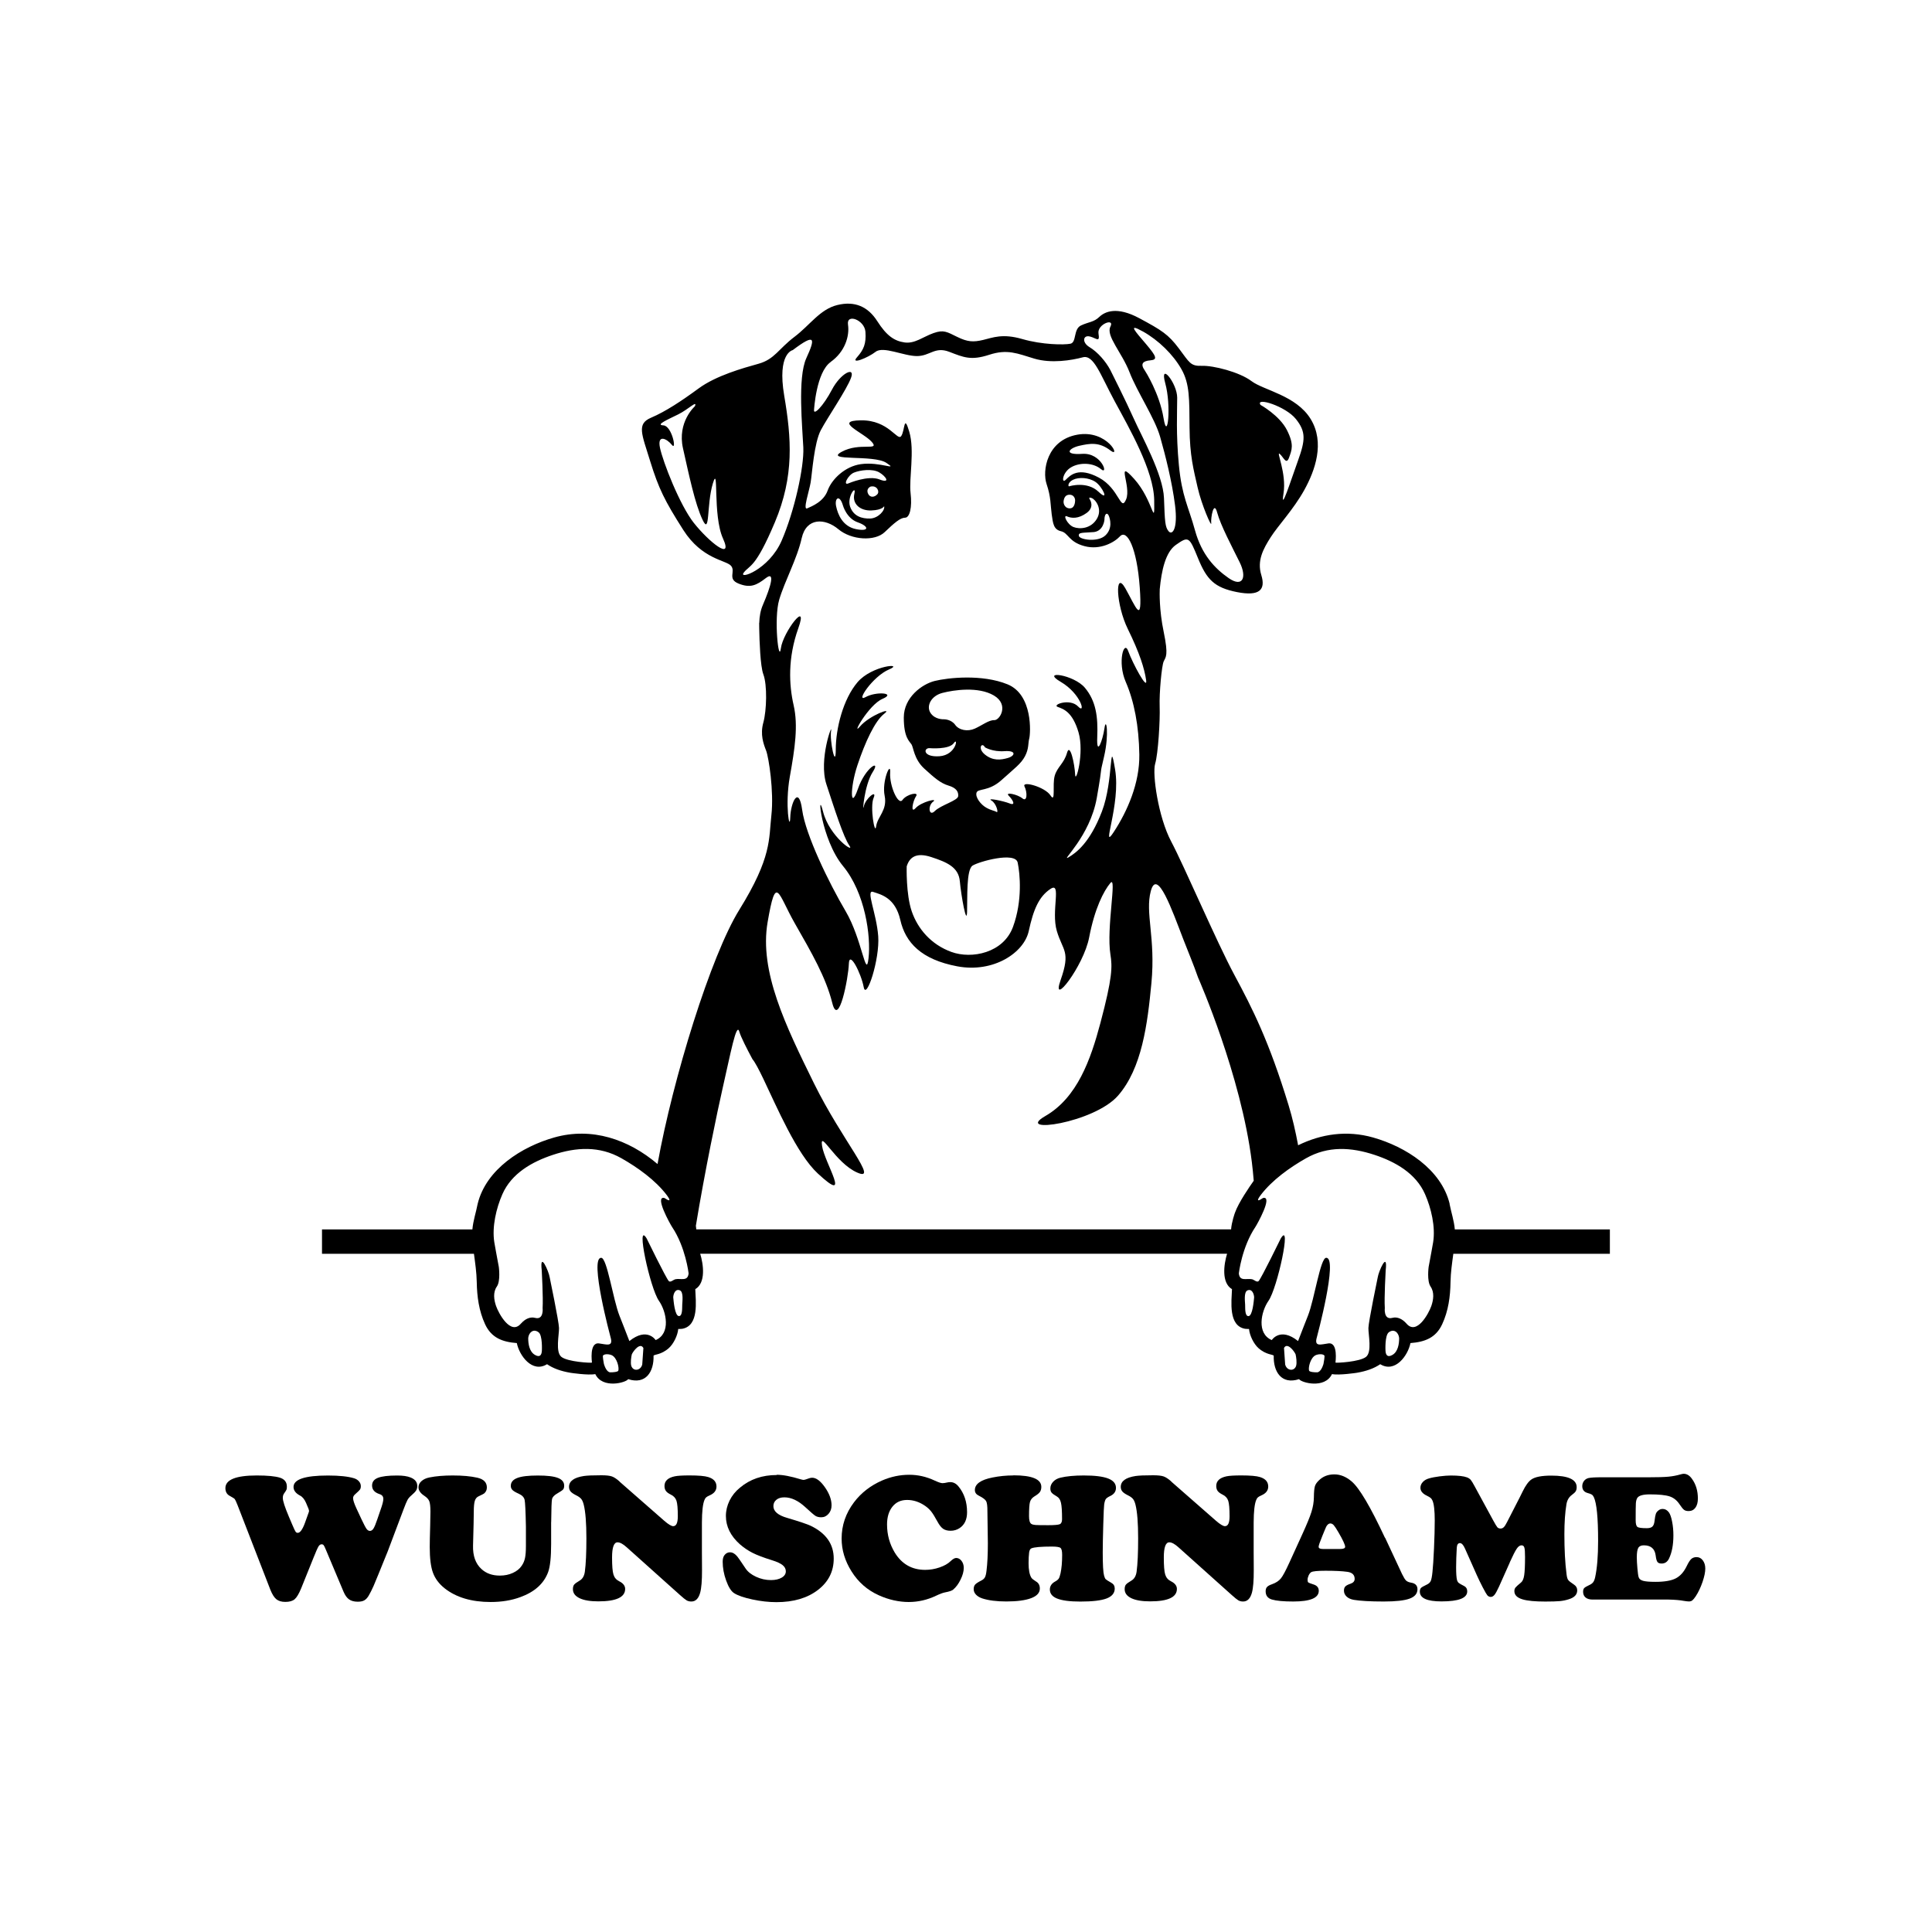
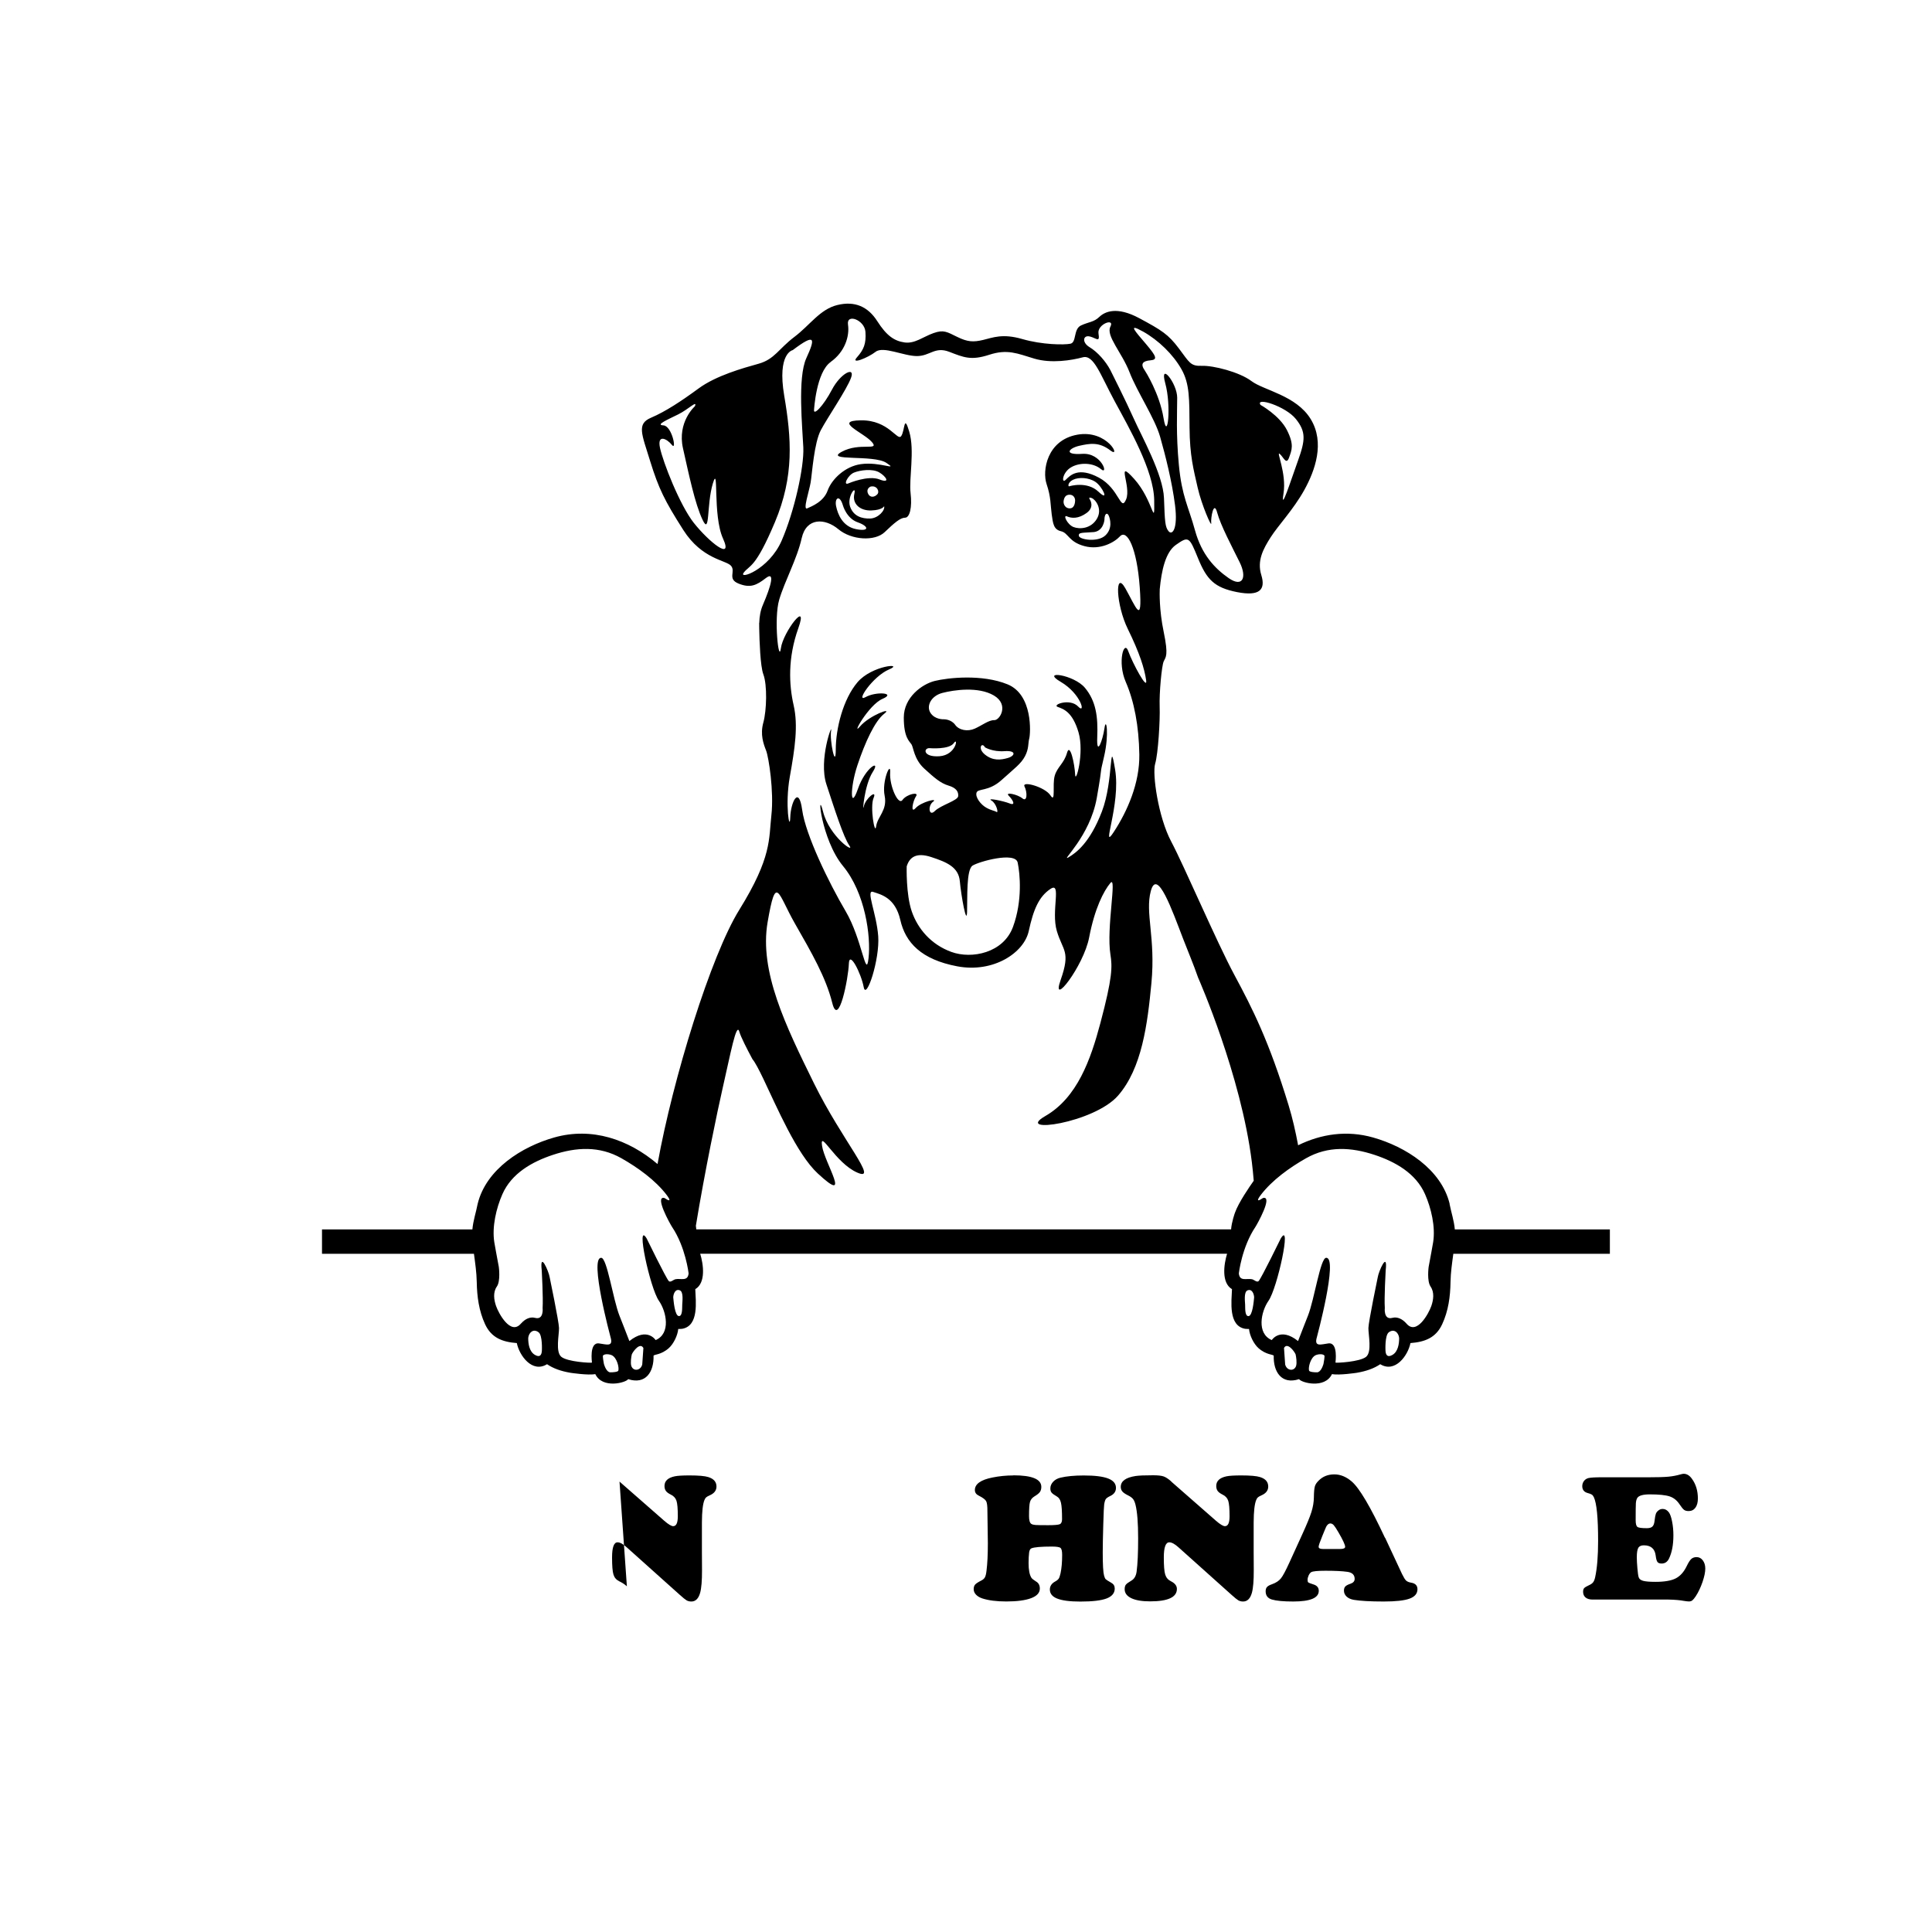
<svg xmlns="http://www.w3.org/2000/svg" width="1500" height="1500" viewBox="0 0 1500 1500">
  <g transform="translate(250.0, 235.753)">
    <svg width="1000" height="838.494" viewBox="0 0 422.4 354.18">
      /2000/svg" viewBox="0 0 422.4 354.18"&gt;<defs>
        <style>.cls-1{fill-rule:evenodd;}</style>
      </defs>
      <path class="cls-1" d="M363.55,322.34c1.31,1.88.96,4.35.25,6.39-.87,2.48-4.78,9.67-8.12,5.79-.02-.01-.13-.14-.15-.16-1.18-1.31-2.82-2.2-4.51-1.75-2.94.78-2.47-3.25-2.47-3.25-.23-3.27.28-12.25.28-12.25.76-6.68-2.3.16-2.61,2.25,0,0-3.02,14.52-3.05,16.58-.03,2.23,1.22,7.81-.75,9.44-2.03,1.68-9.83,2.07-10.05,1.9-.02-.11.97-6.73-2.33-6.29-2.43.32-4.75,1.26-3.77-2.03,0,0,7.05-26.12,3.07-26.04-1.92-.08-3.86,13.58-6,19,0,0-2.46,6.22-3.22,8.25-.01.02-.04.04-.02.05-5.85-4.69-8.62-.32-8.62-.32-5.04-2.14-3.54-9.35-1.08-12.87,2.94-4.16,7.72-26.49,4.03-20.46,0,0-6.27,12.86-7.24,13.96-.55.59-1.54-.45-2.18-.58-1.83-.37-4.06.82-4.33-1.92,0,0,.96-8.58,5.44-15.25.55-.83,5.83-10.23,2.52-9.48,0,0-.03,0-.04.01-3.06,2.05-.89-.76-.76-.95,3.71-4.9,9.56-9.08,14.9-12.1,7.2-4.07,14.77-3.63,22.44-1.1,6.83,2.26,13.56,6.06,16.56,12.88,2.04,4.63,3.45,10.7,2.67,15.73,0,0-1.04,5.9-1.49,8.16,0,0-.62,4.64.65,6.42M351.09,344.74c-1.61.95-2.25.14-2.32-1.42,0,0-.25-4.95,1.07-5.96,1.72-1.32,3.23.07,3.41,1.84.01,1.91-.36,4.47-2.16,5.54ZM328.43,347.75c-.23.76-.9,2.62-2.04,2.72-.78.04-2.54-.1-2.68-.55-.32-1.05.46-4.23,2.11-5.04.71-.35,2.38-.6,2.95.13.05.47-.17,1.95-.34,2.74ZM319.45,348.4c-.69,1.85-2.93,1.5-3.51-.27l-.07-.21s-.33-4.55-.38-5.43c1.04-1.95,3.29.92,3.8,2.08.19.82.49,2.72.16,3.82ZM303.79,332.04c-1.23-.02-.99-2.95-1.05-3.73-.03-1-.48-4.15.75-4.7,1.51-.65,2.18,1.17,2.2,2.31-.11,1.03-.48,6.15-1.9,6.13ZM115.89,319.95c-.63.13-1.63,1.17-2.18.58-.97-1.1-7.24-13.96-7.24-13.96-3.69-6.03,1.09,16.3,4.03,20.46,2.46,3.52,3.96,10.73-1.08,12.87,0,0-2.77-4.37-8.62.32.01-.01-.01-.03-.02-.05-.76-2.03-3.22-8.25-3.22-8.25-2.14-5.42-4.08-19.07-6-19-3.98-.08,3.07,26.04,3.07,26.04.98,3.29-1.33,2.35-3.77,2.03-3.3-.44-2.31,6.18-2.33,6.29-.23.17-8.02-.22-10.05-1.9-1.97-1.63-.71-7.22-.75-9.44-.03-2.06-3.05-16.58-3.05-16.58-.31-2.08-3.37-8.92-2.61-2.25,0,0,.5,8.98.28,12.25,0,0,.47,4.03-2.47,3.25-1.69-.45-3.33.44-4.51,1.75-.02.01-.14.14-.16.16-3.35,3.88-7.25-3.31-8.12-5.79-.71-2.04-1.06-4.51.25-6.39,1.27-1.78.65-6.42.65-6.42-.45-2.25-1.49-8.16-1.49-8.16-.78-5.02.63-11.1,2.67-15.73,3-6.82,9.73-10.62,16.56-12.88,7.66-2.54,15.24-2.97,22.44,1.1,5.34,3.02,11.19,7.21,14.9,12.1.13.19,2.3,2.99-.76.95-.01,0-.04-.01-.04-.01-3.31-.74,1.97,8.66,2.52,9.48,4.47,6.66,5.44,15.25,5.44,15.25-.27,2.74-2.51,1.55-4.33,1.92ZM118.14,328.3c-.06.78.17,3.71-1.05,3.73-1.42.03-1.79-5.1-1.9-6.12.02-1.14.69-2.96,2.2-2.31,1.23.55.78,3.7.75,4.7ZM105.02,347.92l-.07.21c-.57,1.76-2.82,2.12-3.51.27-.33-1.11-.03-3,.16-3.82.51-1.15,2.75-4.03,3.8-2.08-.04.88-.38,5.43-.38,5.43ZM97.18,349.92c-.14.45-1.9.58-2.68.55-1.14-.09-1.81-1.96-2.04-2.72-.17-.8-.39-2.28-.34-2.74.57-.73,2.24-.48,2.95-.13,1.65.81,2.43,3.99,2.11,5.04ZM72.11,343.31c-.06,1.56-.71,2.38-2.32,1.42-1.81-1.08-2.18-3.63-2.16-5.54.19-1.77,1.69-3.16,3.41-1.84,1.32,1.01,1.07,5.96,1.07,5.96ZM136.87,238.8c.49,1.68,2.44,5.52,4.28,8.94.92,1.12,2.12,3.43,3.55,6.4h0c4.41,9.2,10.94,24.68,17.89,31.12,11.45,10.62,2.22-3.44,1.4-9.07-.82-5.63,4.31,5.63,11.58,8.79,7.26,3.16-4.97-10.49-14.23-29.29-9.25-18.8-17.99-36.69-15.2-52.86,2.79-16.18,3.35-9.35,8.93.42,5.58,9.76,10.18,17.72,12.27,26.08,2.09,8.37,5.3-8.23,5.44-12.83.14-4.6,4.05,3.21,4.88,7.67.84,4.46,5.31-9.21,4.75-16.74-.56-7.53-4.18-15.34-1.68-14.51,2.51.84,7.25,1.82,8.93,9.21,1.68,7.39,6.83,12.97,18.69,15.2,11.86,2.23,21.9-4.46,23.43-11.58,1.54-7.12,3.35-11.3,7.12-13.81,3.77-2.51.14,7.25,2.09,13.81,1.95,6.56,4.6,6.56,1.25,16.04-3.35,9.49,7.53-4.46,9.35-13.95,1.81-9.48,4.75-15.2,6.97-17.86,2.23-2.65-1.38,14.82,0,23.44.65,4.06.69,7.55-3.29,22.52-3.18,11.97-7.58,24.45-18.05,30.48-10.47,6.02,15.95,2.37,23.85-6.7,7.82-8.97,9.66-23.41,10.94-36.93,1.41-14.94-2.14-22.96-.2-30.16,2.08-7.71,7.01,6.36,10.63,15.76,1.6,4.16,3.3,8.11,4.87,12.62.33.76,14.07,31.96,17.63,60.5.26,2.05.45,4.09.62,6.14-1.37,1.93-4.97,7.15-6.14,10.45-.02.03-1.12,3.09-1.28,5.49H122.75c-.03-.39-.07-.79-.14-1.19,2.92-17.78,7.09-37.73,8.72-44.85,2.65-11.56,4.58-22.15,5.54-18.78ZM138.33,88.18c1.95-2.52,3.77-1.26,10.18-16.46,6.41-15.2,5.44-27.61,3.07-41.56-2.36-13.95,2.79-14.92,2.79-14.92,7.63-5.77,7.39-3.77,4.46,2.65-2.93,6.42-1.26,22.87-.98,29.29.28,6.42-2.93,20.92-7.11,30.55-4.19,9.62-14.37,12.97-12.41,10.46ZM175.71,71.72c3.72,1.3,3.86,3.12-.56,2.23-4.42-.88-5.99-4.84-6.55-7.53-.56-2.69,1.15-3.95,2.23-.27,0,0,1.16,4.28,4.88,5.57ZM182.82,57.64c-3.72-1.44-10.04,1.25-10.04,1.25-2.15,1.03-.33-2.66,1.67-3.48,2-.82,6.08-1.37,8.3-.07,2.27,1.33,3.79,3.75.07,2.31ZM179.89,60c2.11-.5,3.07,1.59,2.23,2.52-.83.93-2.37,1.3-3.07-.28-.7-1.58.84-2.24.84-2.24ZM180.17,67.82c3.7-.14,4.18-1.4,4.18-1.4.38,1.35-1.95,3.98-4.6,4.05-2.65.07-5.44-.7-6.56-3.91-1.12-3.21,2.17-7.46,1.39-4.18-.76,3.28,1.88,5.58,5.58,5.44ZM211.55,199.49c.14-4.74-.28-13.88,1.81-15.2,2.09-1.32,14.02-4.67,14.79-.98.77,3.69,1.61,12.49-1.53,21.06-3.14,8.58-13.53,10.67-20.23,8.23-6.69-2.44-11.01-7.6-12.97-13.26-1.95-5.65-1.67-14.78-1.67-14.78.88-2.9,3-4.74,8.08-3.06,5.09,1.67,8.93,3.28,9.35,7.94.42,4.67,2.23,14.79,2.37,10.04ZM223.83,146.76c3.98-.28,3.49,1.53,1.12,2.23-2.37.7-4.95.98-7.53-1.11-2.58-2.1-.97-4.23,0-2.38,0,0,2.45,1.54,6.42,1.26ZM202.48,148.43c-5.51.35-5.25-2.78-3.21-2.65,0,0,6.42.56,7.95-1.68,1.53-2.23.77,3.98-4.75,4.33ZM207.65,138.12c-1.26-1.74-3.42-1.81-3.63-1.81s-3,.14-4.46-2.09c-1.46-2.23.14-5.58,3.9-6.56,3.77-.98,11.79-2.16,16.88.84,5.09,3,1.95,8.16.14,8.09-1.81-.07-4.04,1.74-6.42,2.79-2.37,1.05-5.16.49-6.41-1.25ZM252.97,74.93c3.35-.28,3.63-4.05,3.63-4.05,0-2.02.88-2.51,1.39-1.4.51,1.12,1.35,4.28-1.12,6.56-2.46,2.28-8.37,1.39-8.65.14-.28-1.26,1.4-.98,4.74-1.26ZM244.33,69.77c1.49.65,3.72.84,6.42-1.12,2.7-1.95,1.12-4.33,1.12-4.33-.16-.3-.7-1.02.56-.56,1.25.47,3.63,3.58,1.67,6.84-1.95,3.25-5.67,3.44-7.67,2.65-2-.79-3.58-4.14-2.09-3.49ZM246.28,57.77c1.86-.93,5.16-.79,7.39.7,2.23,1.49,4.75,6.79.98,3.21-3.77-3.58-9.49-1.81-9.49-1.81-.53.35-.75-1.17,1.11-2.1ZM245.17,62.66c1.4,0,1.81,1.22,1.81,1.81,0,0,.09,2.46-1.54,2.65-1.63.19-2.37-1.35-2.23-2.37.14-1.02.56-2.09,1.95-2.09ZM166.78,19.14c4.74-3.35,6.28-8.51,5.72-12.27-.56-3.77,5.44-1.53,5.72,2.37.28,3.9-.56,5.86-2.79,8.37-2.23,2.51,3.62.14,6.13-1.82,2.51-1.95,9.21,1.4,13.53,1.4s5.86-3.21,10.6-1.4c4.74,1.82,7.12,2.93,13.11.98,6-1.96,9.21-.42,14.78,1.25,5.58,1.67,12.28.56,15.9-.42,3.62-.98,5.72,5.58,10.46,14.37,4.74,8.78,12.83,22.74,12.98,32.49.14,9.77-.28,0-6.56-6.97-6.28-6.97-.84,2.37-2.65,6.69-1.81,4.32-2.16-3.49-8.92-7.12-6.76-3.62-9.41-.76-10.88.7-1.46,1.46-1.19-2.3,1.67-4.04,2.86-1.74,7.33-1.61,9.9.56,2.58,2.17.21-5.44-6.14-5.02-6.34.42-4.39-1.88-.97-2.65,3.42-.77,6.49-1.33,10.18,1.53,3.7,2.86-.9-6.97-10.88-5.16-9.97,1.82-11.51,11.86-10.04,16.18,1.46,4.32,1.25,6.83,1.67,9.9.42,3.06.63,5.02,3.07,5.58,2.44.56,2.44,3.48,7.67,4.88,5.24,1.41,9.89-1.3,11.63-3.19,2.35-2.53,5.59,3.83,6.51,16.72.91,12.85-1.26,6.42-4.74.28-3.49-6.14-3.07,5.44.84,13.39,3.9,7.95,5.44,12.97,5.99,16.74.55,3.76-4.47-5.58-5.86-9.49-1.39-3.91-3.62,3.62-.84,10.04,2.79,6.42,4.33,14.51,4.47,23.86.14,9.34-3.9,18.55-8.37,25.38-4.46,6.83,2.38-8.93.42-20.51-1.95-11.58-.42,3.63-4.32,13.81-3.9,10.18-8.37,13.53-11.02,15.07-2.66,1.53,7.11-6.84,9.34-19.52,2.26-12.83.63-6.07,2.38-13.53,1.74-7.46.7-13.32.14-9.34-.56,3.97-2.65,9.62-2.37,2.92.28-6.69-.42-11.85-4.05-16.18-3.62-4.32-14.64-5.86-7.95-1.95,6.7,3.91,8.37,10.88,5.72,8.09-2.65-2.79-8.64-.56-6.69.14,1.95.7,4.88,1.67,6.84,8.37,1.95,6.69-.98,17.15-1.12,13.8-.14-3.35-1.68-10.6-2.66-7.11-.97,3.49-3.21,4.61-4.04,7.54-.84,2.93.42,9.2-1.39,6.42-1.82-2.79-9.49-4.88-8.51-2.93.97,1.95.91,5.23-.7,3.9-1.6-1.32-5.86-2.23-4.46-.84,1.4,1.4,2.37,3.35.28,2.51-2.09-.84-7.67-1.95-5.99-.97,1.68.97,2.44,4.26,1.68,3.76-.77-.49-1.61-.42-3.35-1.4-1.75-.97-3.63-3.35-3.21-4.88.42-1.54,3.9-.28,8.23-4.19,4.33-3.91,6.35-5.3,7.68-7.81,1.32-2.51.97-4.26,1.4-5.85.42-1.61,1.25-14.3-7.12-17.72-8.37-3.42-19.6-2.16-23.85-1.12-4.25,1.04-10.18,5.44-10.18,12s1.82,7.74,2.51,8.78c.69,1.05.83,4.88,4.18,7.95,3.35,3.06,5.37,4.81,7.94,5.58,2.58.76,3.35,2.02,3.21,3.49-.14,1.46-5.72,2.93-7.67,4.88-1.95,1.95-2.37-1.74-.56-3.07,1.81-1.33-3.91.07-5.72,2.09-1.82,2.02-.91-2.37.14-3.91,1.05-1.53-3.06-.7-4.46,1.25-1.4,1.96-4.32-4.74-4.04-8.92.28-4.19-2.79,2.78-1.81,7.53.97,4.75-2.37,6.84-2.79,10.05-.42,3.2-2.09-6.42-.83-9.34,1.25-2.93-2.65.13-3.21,2.79-.55,2.65.14-6.97,2.93-11.29,2.79-4.33-2.37-1.67-4.88,5.58-2.51,7.26-2.65-.28-.14-7.81,2.51-7.53,5.72-14.51,8.79-16.88,3.07-2.37-4.89.56-7.95,4.18-3.07,3.62,2.79-7.11,7.4-9.06,4.6-1.96-2.09-2.51-5.58-.56-3.49,1.96,2.37-6.83,7.67-9.06,5.3-2.23-5.58-1.4-10.32,4.19-4.74,5.58-7.12,15.2-7.12,22.04s-2.09-3.07-1.53-6.14c.56-3.06-4.19,9.48-1.54,17.57,2.66,8.09,5.58,17.3,7.53,20.09,1.96,2.79-6.56-2.93-8.64-11.16-2.09-8.23-.7,9.07,6.55,17.86,7.26,8.78,9.21,23.01,8.37,30.26-.83,7.25-2.09-6.27-7.53-15.48-5.44-9.21-13.11-24.97-14.23-33.19-1.12-8.23-3.77-2.38-3.91,2.51-.14,4.88-1.81-4.05-.14-13.39,1.67-9.35,2.78-16.74,1.25-23.43-1.53-6.69-1.96-15.48,1.53-25.25,3.49-9.76-5.02,1.26-5.71,6.56-.7,5.3-2.37-9.76-.56-15.9,1.81-6.14,5.86-13.39,7.39-20.23,1.54-6.83,7.67-6.55,12-2.93,4.32,3.63,12,4.05,15.2.98,3.21-3.07,5.16-4.74,6.69-4.74s2.37-3.35,1.81-8.09c-.56-4.74,1.4-13.95-.42-20.08-1.82-6.14-1.4-.42-2.65,1.4-1.26,1.81-4.05-5.3-13.25-5.16-9.2.14.98,4.05,3.63,7.11,2.66,3.06-4.04,0-9.9,3.21-5.85,3.21,10.47.84,14.65,3.63,4.19,2.79-2.07-.48-8.37.42-5.2.73-9.55,4.95-10.88,8.64-1.33,3.7-5.16,5.16-6.7,5.86-1.53.7.63-5.58,1.12-8.51.49-2.93,1.12-12.97,3.35-17.16,2.23-4.19,8.51-13.32,9.9-17.16,1.4-3.84-3.41-1.53-6.27,3.91-2.86,5.44-6.15,8.7-5.86,6.55,0,0,.7-12.27,5.44-15.62ZM251.86,10.77c2.23.63,3.27,2.09,2.79-.98-.49-3.06,5.44-5.23,3.9-2.23-1.53,3,3.77,8.44,6.28,14.93,2.51,6.49,8.3,15.07,10.04,21.2,1.74,6.13,3.91,14.71,4.89,22.46.97,7.74-.91,9.9-2.1,8.51-1.18-1.39-1.25-3.14-1.53-10.88-.28-7.74-7.4-20.43-9.91-26.08-2.51-5.65-7.67-15.9-7.67-15.9-1.51-2.87-4.18-5.93-6.83-7.53-2.65-1.6-2.1-4.11.14-3.48ZM269.16,9.09c5.23,2.93,9.97,7.6,12.7,12.41,2.72,4.82,2.58,9.77,2.65,19.11.07,9.34,1.33,13.81,2.65,19.67,1.33,5.86,4.68,13.39,4.46,11.72-.21-1.68.84-7.68,1.95-3.49,1.12,4.19,4.95,11.37,7.39,16.33,2.44,4.95.98,8.37-3.63,5.16-4.61-3.21-8.85-7.74-11.02-15.62-2.16-7.88-4.33-11.16-5.3-21.48-.97-10.32-.55-17.23-.55-22.04s-5.93-12.06-3.91-4.74c2.02,7.32.77,19.52-.56,11.44-1.32-8.09-5.97-15.39-6.14-15.62-1.6-2.24-.63-3.14,1.81-3.35,2.44-.21,2.02-1.26-1.39-5.3-3.42-4.04-6.34-7.11-1.12-4.19ZM122.01,72c-4.74-6-10.18-20.09-11.16-24.69-.98-4.6,2.23-3.07,3.91-.97,1.67,2.09,0-6.28-2.79-6.42-2.79-.13,1.53-1.95,4.88-3.62,3.35-1.67,6.33-4.79,5.44-2.65,0,0-5.86,5.16-3.9,13.81,1.95,8.65,3.9,18.13,6.42,23.43,2.51,5.3,1.26-4.88,3.35-11.85,2.1-6.97-.13,10.32,3.35,17.99,3.49,7.67-4.74.97-9.48-5.02ZM319.38,37.83c3.35,4.18,3.13,6.9.69,13.67-2.44,6.76-5.79,17.36-4.74,10.73,1.05-6.63-2.51-14.02-1.26-12.97,1.26,1.05,2.16,3.77,3.07,1.25.9-2.51,1.74-4.26-.7-9.07-2.45-4.81-8.65-8.23-8.65-8.23-1.81-2.72,8.23.42,11.58,4.61ZM369.82,295.23c-2.77-11.39-14.51-18.77-25.11-21.77-8.58-2.43-17.03-1.17-24.59,2.55-.85-4.54-1.85-8.93-3.1-13.03-6.42-21.07-11.85-31.76-17.78-42.79-5.93-11.03-16.46-35.72-20.74-43.78-4.28-8.06-6.25-22.22-5.27-25.51.99-3.29,1.65-14.32,1.48-18.76-.16-4.44.66-13.33,1.32-14.81.66-1.48,1.64-1.81,0-9.71-1.51-7.23-1.33-13.04-1.29-13.99.57-6.08,1.88-12.13,5.28-14.51,4.18-2.93,4.39-2.72,7.25,4.32,2.86,7.04,5.37,9.69,12.83,11.16,7.46,1.46,9.41-.84,7.95-5.58-1.47-4.75.63-8.58,3.07-12.42,2.44-3.84,7.46-9.07,11.02-15.48,3.55-6.41,6.83-15.55,2.09-23.29-4.74-7.74-15.41-9.42-19.39-12.42-3.97-3-12.55-5.16-16.31-5.02-3.77.14-4.05-1.12-7.53-5.72-3.48-4.61-5.58-5.93-12.97-9.9-7.39-3.97-11.29-2.16-13.11-.42-1.81,1.74-3.42,1.6-5.99,2.79-2.58,1.19-1.4,5.58-3.49,6-2.09.42-9.28.35-15.76-1.53-6.48-1.88-9.62-.49-12.83.28-3.21.76-5.1.7-8.51-.98-3.42-1.67-4.46-2.44-7.81-1.25-3.35,1.18-6.14,3.55-9.49,3.06-3.35-.49-5.86-2.16-8.93-6.97-3.07-4.81-7.39-6.7-13.11-5.3-5.71,1.4-8.93,6.56-14.09,10.46-5.16,3.9-6.48,7.32-11.72,8.79-5.23,1.46-13.95,3.9-19.66,8.09-5.72,4.19-10.88,7.6-15.63,9.62-4.74,2.02-3.06,5.23-.28,14.23,2.79,9,4.74,12.97,10.88,22.6,6.14,9.62,13.95,9.83,15.62,11.71,1.67,1.88-1.32,4.32,2.51,5.86,3.84,1.54,5.86.56,8.93-1.81,3.07-2.37,1.74,2.51-.97,8.79-.8,1.84-1.13,3.83-1.19,5.92l-.03-.04s0,.49.01,1.3c0,.22,0,.43.01.65.07,3.84.34,12.26,1.35,14.94,1.32,3.51,1.09,11.85,0,15.8-1.1,3.95.05,7.02.91,9.21.85,2.19,2.6,13.38,1.73,21.17-.88,7.79.22,13.72-10.53,31.05-9.31,15-21.78,55.37-26.81,83.37-9.52-8.1-21.56-12.2-33.88-8.71-10.6,3-22.34,10.38-25.11,21.77-.56,2.91-1.48,5.49-1.73,8.39H0s0,7.98,0,7.98h49.83c.41,3.06.86,6.13.92,9.24.08,4.79.71,9.49,2.74,13.88,2.08,4.48,5.72,5.81,10.4,6.17.82,4.09,5.04,9.93,9.91,6.93,2.02,1.37,4.48,2.27,7.71,2.82,0,0,5.84.89,8.11.42,2.37,4.96,10.13,2.79,10.79,1.66,5.83,1.89,8.48-2.5,8.32-7.68.22-.47,2.46-.24,5-2.49,1.56-1.38,2.91-4.17,3.1-6.28,0,0,1.2-.02,1.29-.06,5.56-.98,4.44-9.01,4.3-13,3.51-2.07,2.69-8.08,1.61-11.62h172.79c-1.08,3.54-1.89,9.55,1.61,11.62-.14,3.99-1.26,12.01,4.3,13,.09.04,1.29.06,1.29.06.19,2.1,1.53,4.89,3.1,6.28,2.54,2.25,4.78,2.02,5,2.49-.15,5.18,2.49,9.57,8.32,7.68.66,1.14,8.42,3.3,10.79-1.66,2.27.47,8.11-.42,8.11-.42,3.23-.55,5.7-1.45,7.71-2.82,4.88,2.99,9.1-2.85,9.91-6.93,4.68-.36,8.32-1.69,10.4-6.17,2.04-4.39,2.67-9.09,2.74-13.88.05-3.11.51-6.17.92-9.24h51.34v-7.98h-50.85c-.25-2.9-1.16-5.48-1.73-8.39Z" />
    </svg>
    <g transform="translate(-75.0, 908.494) scale(3.833)" fill="#000000">
-       <path d="M16.86,7.15l-.53-1.27c-.33-.74-.73-1.23-1.22-1.47-.87-.46-1.31-1.04-1.31-1.74,0-1.55,2.32-2.32,6.97-2.32,2.32,0,4.09.19,5.3.56.41.13.74.34.99.63.25.29.37.61.37.96,0,.3-.06.53-.17.69s-.43.47-.95.93c-.3.25-.45.52-.45.8,0,.42.23,1.12.69,2.11l1.03,2.21c.47,1,.81,1.64,1.01,1.92.2.27.43.41.68.41.28,0,.52-.16.72-.47s.46-.93.77-1.85l.87-2.54c.24-.73.36-1.27.36-1.63,0-.48-.25-.8-.76-.96-1.02-.33-1.52-.91-1.52-1.74,0-.73.39-1.25,1.18-1.56.79-.31,2.08-.47,3.88-.47,1.17,0,2.09.13,2.74.4.91.36,1.36.94,1.36,1.74,0,.35-.08.65-.25.91-.16.25-.49.59-.99,1.02-.33.28-.58.57-.75.89-.18.32-.44.96-.81,1.94l-3.18,8.44c-1.59,3.93-2.54,6.27-2.87,7.02-.33.75-.67,1.42-1.02,2.02-.27.44-.56.74-.89.92-.33.18-.76.26-1.31.26-.73,0-1.31-.16-1.75-.47-.44-.31-.81-.83-1.12-1.56l-3.59-8.53c-.19-.47-.34-.77-.44-.89-.1-.12-.23-.18-.4-.18-.25,0-.47.15-.65.45-.18.3-.53,1.08-1.03,2.34l-2.47,6.13c-.46,1.11-.9,1.85-1.32,2.21-.42.36-1.05.54-1.9.54-.76,0-1.36-.18-1.81-.54-.44-.36-.84-1-1.21-1.92L2.47,6.37c-.28-.7-.47-1.12-.57-1.24-.1-.13-.43-.33-.97-.63-.62-.31-.93-.85-.93-1.6C0,1.2,2.12.34,6.35.34c2.17,0,3.73.15,4.7.45.93.3,1.4.9,1.4,1.8,0,.28-.02.48-.07.61s-.22.41-.53.84c-.15.23-.22.51-.22.85,0,.61.41,1.86,1.22,3.78l.74,1.74c.31.73.52,1.17.63,1.32.1.15.25.23.44.23.47,0,.96-.67,1.45-2.01l.74-2.07c.06-.15.09-.26.09-.35,0-.1-.03-.22-.09-.38Z" />
-       <path d="M65.98,9.78v4.43c0,2.67-.2,4.57-.6,5.68-.86,2.35-2.75,4.05-5.66,5.1-1.77.65-3.76.98-5.99.98-3.88,0-6.99-.93-9.33-2.78-1.14-.91-1.92-1.96-2.36-3.16-.44-1.2-.65-2.93-.65-5.19,0-.88.03-2.33.09-4.36.04-1.43.05-2.37.05-2.83,0-1-.08-1.7-.23-2.09s-.48-.75-.99-1.09c-.8-.52-1.2-1.1-1.2-1.74,0-.47.2-.89.61-1.25.41-.36.94-.61,1.61-.74,1.33-.27,2.9-.4,4.72-.4,2,0,3.65.15,4.97.45,1.29.29,1.94.95,1.94,1.98,0,.51-.19.91-.56,1.22-.08.07-.45.26-1.09.56-.39.17-.65.48-.79.93-.14.45-.21,1.19-.21,2.21s-.05,3.33-.15,6.83c-.06,2.08.5,3.67,1.69,4.76.97.9,2.21,1.34,3.74,1.34.97,0,1.85-.18,2.63-.54.79-.36,1.39-.84,1.8-1.46.33-.47.55-1,.67-1.58.12-.58.18-1.37.18-2.38v-3.99c-.06-3.06-.15-4.86-.26-5.38-.12-.53-.51-.94-1.17-1.24-.63-.28-1.06-.53-1.29-.76-.23-.23-.34-.51-.34-.85,0-.73.43-1.25,1.3-1.59s2.25-.5,4.17-.5,3.23.16,4.08.49c.84.33,1.26.85,1.26,1.56,0,.35-.07.61-.22.78-.15.17-.53.43-1.14.78-.64.36-1.01.75-1.1,1.17-.09.42-.15,1.97-.17,4.66Z" />
-       <path d="M79.83,1.58l9.04,7.92c.85.74,1.46,1.11,1.83,1.11.63,0,.94-.67.94-2.02,0-1.52-.09-2.57-.27-3.12s-.56-.97-1.14-1.25c-.47-.23-.81-.47-1-.74-.19-.26-.29-.6-.29-1.01,0-1.02.7-1.67,2.09-1.96.57-.12,1.56-.18,2.98-.18,1.83,0,3.09.11,3.79.33,1.11.34,1.67.98,1.67,1.92,0,.79-.45,1.38-1.36,1.78-.36.16-.61.3-.74.42s-.25.3-.34.54c-.33.8-.5,2.31-.51,4.54v5.92c0,.91,0,2.15.02,3.72.01,2.13-.12,3.67-.38,4.61-.33,1.17-.92,1.76-1.78,1.76-.38,0-.7-.08-.97-.24-.27-.16-.72-.52-1.35-1.09l-10.76-9.64c-.75-.68-1.37-1.02-1.87-1.02-.74,0-1.11,1.02-1.11,3.07,0,1.68.09,2.83.28,3.45s.57,1.07,1.15,1.36c.81.4,1.22.92,1.22,1.56,0,1.68-1.81,2.52-5.43,2.52-1.63,0-2.9-.21-3.8-.64-.9-.43-1.35-1.04-1.35-1.82,0-.41.08-.72.25-.93.17-.21.55-.48,1.14-.83.57-.34.91-.94,1.03-1.8.21-1.56.31-3.81.31-6.74,0-3.12-.18-5.4-.54-6.83-.13-.52-.3-.91-.51-1.16-.21-.25-.54-.5-1.02-.73-.54-.27-.92-.53-1.13-.78-.21-.25-.32-.56-.32-.93,0-1.16,1-1.89,3-2.2.68-.1,1.86-.15,3.56-.15.97,0,1.67.08,2.11.23s.96.49,1.57,1.03Z" />
-       <path d="M111.67.2c1.25,0,2.88.31,4.9.93.24.07.44.11.58.11.12,0,.48-.11,1.09-.33.19-.07.4-.11.62-.11.81,0,1.67.64,2.57,1.92.9,1.28,1.35,2.51,1.35,3.67,0,.68-.2,1.25-.61,1.72-.41.47-.9.7-1.48.7-.48,0-.88-.1-1.18-.29-.3-.19-.97-.77-2-1.72-1.45-1.35-2.88-2.03-4.28-2.03-.68,0-1.22.16-1.62.49-.41.33-.61.76-.61,1.29,0,1.05.93,1.85,2.78,2.38,2.5.74,4.11,1.28,4.81,1.62,3.09,1.5,4.63,3.71,4.63,6.63,0,2.58-1.05,4.68-3.16,6.32-2.15,1.67-4.97,2.5-8.44,2.5-1.55,0-3.18-.18-4.9-.55s-2.96-.8-3.72-1.3c-.58-.39-1.1-1.23-1.57-2.53-.47-1.3-.7-2.57-.7-3.8,0-.59.12-1.04.36-1.34.3-.39.68-.58,1.14-.58s.9.24,1.33.71c.25.27.85,1.12,1.8,2.56.45.68,1.16,1.24,2.13,1.69s1.98.67,3.02.67c.9,0,1.62-.17,2.18-.5.56-.33.83-.76.83-1.28,0-.48-.22-.9-.65-1.25-.44-.35-1.14-.68-2.12-.98-1.73-.54-3.05-1.04-3.96-1.5s-1.75-1.03-2.54-1.71c-1.91-1.69-2.87-3.62-2.87-5.77,0-1.07.25-2.1.74-3.11.5-1.01,1.2-1.88,2.11-2.62,2.03-1.71,4.51-2.56,7.44-2.56Z" />
-       <path d="M138.52.2c1.77,0,3.47.39,5.12,1.16.77.36,1.31.54,1.62.54.22,0,.57-.05,1.05-.16.16-.04.33-.05.53-.05.63,0,1.18.29,1.65.87,1.16,1.4,1.74,3.15,1.74,5.23,0,1.46-.5,2.54-1.51,3.21-.54.36-1.16.54-1.83.54-.62,0-1.12-.13-1.51-.4-.39-.27-.76-.74-1.13-1.42-.52-.96-.94-1.64-1.27-2.06-.33-.42-.73-.8-1.2-1.13-1.17-.82-2.4-1.23-3.69-1.23s-2.24.45-2.97,1.35c-.73.9-1.1,2.11-1.1,3.62,0,2.08.53,3.99,1.58,5.72,1.43,2.31,3.47,3.47,6.14,3.47.98,0,1.95-.16,2.91-.49.96-.33,1.71-.75,2.24-1.27.46-.44.83-.65,1.13-.65.42,0,.79.2,1.09.59.3.39.45.87.45,1.42,0,.7-.21,1.49-.64,2.36-.42.87-.93,1.56-1.52,2.05-.25.21-.78.39-1.58.54-.46.08-1.07.31-1.83.67-1.79.86-3.66,1.29-5.59,1.29s-4.04-.45-6.04-1.36c-2.34-1.05-4.18-2.67-5.54-4.85-1.33-2.12-2-4.33-2-6.64,0-2.69.84-5.14,2.51-7.35,1.45-1.92,3.35-3.39,5.68-4.41,1.78-.77,3.61-1.16,5.5-1.16Z" />
+       <path d="M79.83,1.58l9.04,7.92c.85.74,1.46,1.11,1.83,1.11.63,0,.94-.67.94-2.02,0-1.52-.09-2.57-.27-3.12s-.56-.97-1.14-1.25c-.47-.23-.81-.47-1-.74-.19-.26-.29-.6-.29-1.01,0-1.02.7-1.67,2.09-1.96.57-.12,1.56-.18,2.98-.18,1.83,0,3.09.11,3.79.33,1.11.34,1.67.98,1.67,1.92,0,.79-.45,1.38-1.36,1.78-.36.16-.61.3-.74.42s-.25.3-.34.54c-.33.8-.5,2.31-.51,4.54v5.92c0,.91,0,2.15.02,3.72.01,2.13-.12,3.67-.38,4.61-.33,1.17-.92,1.76-1.78,1.76-.38,0-.7-.08-.97-.24-.27-.16-.72-.52-1.35-1.09l-10.76-9.64c-.75-.68-1.37-1.02-1.87-1.02-.74,0-1.11,1.02-1.11,3.07,0,1.68.09,2.83.28,3.45s.57,1.07,1.15,1.36s.96.49,1.57,1.03Z" />
      <path d="M159.61.31c3.78,0,5.66.78,5.66,2.34,0,.42-.1.77-.29,1.04-.19.27-.56.56-1.11.89-.47.29-.77.67-.9,1.14-.13.47-.19,1.43-.19,2.87,0,.85.16,1.37.47,1.56.18.12.46.19.83.22s1.24.04,2.61.04c1.25,0,2.02-.07,2.32-.2s.46-.47.46-1c0-1.6-.07-2.71-.22-3.34-.14-.63-.43-1.06-.85-1.29-.53-.3-.88-.56-1.05-.77-.17-.21-.25-.49-.25-.84,0-.5.19-.95.56-1.35.38-.41.87-.68,1.47-.83,1.26-.3,2.84-.45,4.74-.45,2.23,0,3.87.2,4.93.61s1.59,1.04,1.59,1.9c0,.73-.38,1.27-1.12,1.63-.47.22-.78.43-.93.63-.14.2-.26.57-.34,1.12-.05.3-.11,1.65-.18,4.03-.07,2.38-.11,4.28-.11,5.68,0,2.46.09,4.02.27,4.68.1.36.21.61.33.73.12.12.5.36,1.14.73.46.25.69.64.69,1.16,0,.92-.55,1.59-1.64,2.01-1.1.42-2.87.63-5.33.63-2.15,0-3.74-.21-4.77-.64-.93-.39-1.4-.99-1.4-1.8,0-.69.36-1.23,1.07-1.62.35-.19.59-.39.72-.58s.25-.55.37-1.07c.22-1.02.33-2.26.33-3.74,0-.76-.11-1.23-.34-1.42-.22-.18-.81-.27-1.75-.27-2.17,0-3.55.12-4.14.36-.24.1-.39.38-.46.85-.07.58-.11,1.29-.11,2.14,0,1.38.19,2.37.58,2.98.13.19.45.44.94.75.51.29.76.77.76,1.43,0,.85-.59,1.5-1.76,1.94s-2.85.67-5.03.67c-1.99,0-3.61-.21-4.87-.62-.54-.18-.97-.44-1.28-.77s-.46-.7-.46-1.1.1-.71.29-.93c.19-.22.62-.5,1.27-.83.34-.17.58-.39.72-.65.14-.27.25-.71.32-1.34.18-1.42.27-3.27.27-5.55,0-.42,0-.93-.02-1.51-.05-2.9-.07-4.56-.07-4.97.01-1.04-.08-1.73-.26-2.06-.19-.33-.68-.7-1.48-1.1-.53-.25-.8-.63-.8-1.14,0-1.22,1.19-2.07,3.56-2.54,1.38-.28,2.79-.42,4.25-.42Z" />
      <path d="M191.59,1.58l9.04,7.92c.85.74,1.46,1.11,1.83,1.11.63,0,.94-.67.94-2.02,0-1.52-.09-2.57-.27-3.12s-.56-.97-1.14-1.25c-.47-.23-.8-.47-1-.74-.19-.26-.29-.6-.29-1.01,0-1.02.7-1.67,2.09-1.96.57-.12,1.56-.18,2.98-.18,1.83,0,3.09.11,3.79.33,1.11.34,1.67.98,1.67,1.92,0,.79-.45,1.38-1.36,1.78-.36.16-.61.3-.74.42s-.25.3-.34.54c-.33.8-.5,2.31-.51,4.54v5.92c0,.91,0,2.15.02,3.72.01,2.13-.12,3.67-.38,4.61-.33,1.17-.92,1.76-1.78,1.76-.38,0-.7-.08-.97-.24-.27-.16-.72-.52-1.35-1.09l-10.76-9.64c-.75-.68-1.37-1.02-1.87-1.02-.74,0-1.11,1.02-1.11,3.07,0,1.68.09,2.83.28,3.45.19.62.57,1.07,1.15,1.36.81.4,1.22.92,1.22,1.56,0,1.68-1.81,2.52-5.43,2.52-1.63,0-2.9-.21-3.8-.64s-1.35-1.04-1.35-1.82c0-.41.08-.72.25-.93.17-.21.55-.48,1.14-.83.57-.34.91-.94,1.03-1.8.21-1.56.31-3.81.31-6.74,0-3.12-.18-5.4-.54-6.83-.13-.52-.3-.91-.51-1.16-.21-.25-.54-.5-1.02-.73-.54-.27-.92-.53-1.13-.78-.21-.25-.32-.56-.32-.93,0-1.16,1-1.89,3-2.2.68-.1,1.86-.15,3.56-.15.97,0,1.67.08,2.11.23s.96.49,1.57,1.03Z" />
      <path d="M234.9,12.94l3.43,7.35c.33.68.6,1.12.82,1.33s.55.35,1,.43c.87.13,1.31.58,1.31,1.33,0,.88-.53,1.52-1.6,1.91-1.07.39-2.81.58-5.23.58-2.74,0-4.76-.12-6.08-.34-.61-.11-1.09-.33-1.44-.66-.36-.33-.54-.74-.54-1.21,0-.36.09-.64.28-.84.19-.2.54-.38,1.04-.55.57-.19.85-.52.85-.98,0-.81-.49-1.29-1.47-1.43-1.05-.15-2.54-.22-4.45-.22-1.61,0-2.57.1-2.89.29-.19.12-.36.34-.51.65-.14.31-.22.62-.22.91,0,.27.05.44.15.52s.44.21,1.01.39c.74.22,1.11.65,1.11,1.31,0,1.44-1.72,2.16-5.17,2.16-1.96,0-3.4-.13-4.32-.4-.85-.25-1.27-.81-1.27-1.67,0-.38.09-.67.28-.87.19-.21.52-.39,1.01-.56.79-.28,1.38-.67,1.79-1.17.41-.5.98-1.58,1.73-3.22l2.56-5.61c.94-2.06,1.58-3.6,1.9-4.62.32-1.02.49-2.02.5-3,.01-1.04.08-1.76.19-2.17.11-.41.37-.8.77-1.19.83-.85,1.9-1.27,3.19-1.27,1.22,0,2.39.48,3.5,1.43,1.55,1.31,3.8,5.11,6.75,11.42ZM222.27,15.23h3.56c.65,0,.98-.15.98-.44,0-.4-.45-1.38-1.36-2.94-.41-.71-.73-1.19-.94-1.43s-.45-.36-.69-.36c-.44,0-.8.41-1.09,1.22-.05.11-.22.54-.53,1.29-.51,1.23-.76,1.97-.76,2.21,0,.3.28.45.83.45Z" />
-       <path d="M260.16,17.97l-2.18,4.88c-.38.82-.68,1.38-.91,1.66-.23.28-.48.43-.76.43s-.5-.11-.71-.34c-.13-.15-.44-.68-.92-1.6-.48-.92-.87-1.74-1.19-2.45l-2.4-5.39c-.33-.75-.67-1.12-1.03-1.12-.39,0-.6.32-.64.96-.08,1.43-.13,2.75-.13,3.96s.06,2.11.18,2.56c.08.27.2.46.34.58.14.12.52.34,1.13.65.4.21.6.56.6,1.07,0,1.36-1.74,2.03-5.21,2.03-2.93,0-4.39-.66-4.39-1.98,0-.34.08-.58.23-.74s.54-.38,1.17-.68c.4-.18.67-.43.81-.74.14-.31.26-.93.35-1.83.11-.97.21-2.56.31-4.76.1-2.21.15-4.1.15-5.67,0-1.97-.15-3.31-.45-4.01-.11-.24-.23-.42-.37-.54-.14-.12-.4-.28-.79-.47-.86-.41-1.29-.94-1.29-1.6,0-.42.16-.81.48-1.16s.75-.6,1.28-.74c.53-.16,1.24-.29,2.13-.41.89-.11,1.64-.17,2.26-.17,1.55,0,2.64.13,3.29.38.31.12.56.29.74.49.18.21.44.63.78,1.27l3.78,6.95c.41.76.7,1.23.85,1.4.16.17.38.25.65.25.24,0,.46-.09.64-.27.19-.18.41-.52.66-1.02l2.56-4.99c.31-.64.52-1.06.62-1.25.59-1.21,1.18-2.01,1.76-2.41.74-.52,2.08-.78,4.03-.78,3.42,0,5.14.78,5.14,2.34,0,.35-.07.63-.2.84-.13.21-.41.47-.82.77-.56.42-.91,1.03-1.05,1.83-.28,1.67-.42,3.7-.42,6.1,0,3.09.14,5.79.44,8.11.07.57.18.96.34,1.16.15.21.54.51,1.17.93.44.29.65.68.65,1.16,0,.85-.56,1.45-1.69,1.8-.58.19-1.19.32-1.83.38-.64.06-1.63.09-2.96.09-2.05,0-3.57-.14-4.58-.44-1.11-.33-1.67-.88-1.67-1.67,0-.29.07-.53.22-.72.15-.19.52-.53,1.13-1.03.31-.25.53-.74.64-1.47.11-.73.17-1.96.17-3.7,0-.97-.04-1.6-.14-1.91-.09-.3-.28-.45-.57-.45-.34,0-.67.23-.98.7-.32.47-.79,1.4-1.42,2.79Z" />
      <path d="M278.8.71h9.33c1.89,0,3.26-.04,4.13-.12.87-.08,1.71-.24,2.53-.48.25-.07.45-.11.6-.11.63,0,1.19.34,1.67,1.02.8,1.1,1.2,2.43,1.2,3.99,0,.79-.17,1.41-.5,1.86-.33.45-.79.68-1.37.68-.4,0-.71-.08-.93-.25-.22-.16-.52-.53-.9-1.1-.53-.81-1.21-1.35-2.02-1.62-.82-.27-2.16-.41-4.02-.41-1.39,0-2.24.25-2.54.74-.16.27-.25.62-.28,1.07-.03.45-.04,1.59-.04,3.43,0,.73.12,1.18.36,1.35.24.18.88.26,1.91.26.51,0,.88-.11,1.11-.32.23-.21.38-.59.44-1.13.08-.7.17-1.18.26-1.44.09-.26.26-.49.5-.68.25-.22.55-.33.89-.33.5,0,.92.24,1.27.71.25.35.47.97.64,1.86.18.89.26,1.82.26,2.79,0,1.91-.3,3.48-.89,4.7-.33.67-.82,1-1.49,1-.41,0-.7-.11-.85-.32-.16-.21-.28-.65-.36-1.32-.18-1.37-.98-2.05-2.4-2.05-.54,0-.92.17-1.12.52-.2.34-.3.98-.3,1.92,0,.57.04,1.3.12,2.21.08.9.16,1.5.25,1.79.1.36.4.61.9.75.5.14,1.34.21,2.51.21,1.82,0,3.18-.23,4.1-.7.92-.47,1.67-1.31,2.25-2.53.34-.7.64-1.17.92-1.42.27-.24.63-.36,1.06-.36.51,0,.93.22,1.26.66.33.44.5,1,.5,1.66,0,.73-.19,1.63-.56,2.72-.38,1.09-.83,2.06-1.38,2.9-.28.41-.51.69-.69.83-.18.14-.41.21-.69.21-.23,0-.56-.04-1-.11-.77-.15-1.81-.24-3.1-.27h-15.39c-.62,0-1.1-.14-1.43-.41s-.51-.66-.51-1.15c0-.35.07-.6.22-.76s.48-.36,1-.6c.36-.16.63-.35.81-.58.18-.23.31-.57.41-1.02.4-1.83.6-4.29.6-7.39,0-4.67-.29-7.62-.87-8.84-.12-.24-.25-.41-.4-.51-.15-.1-.45-.21-.91-.34-.69-.21-1.03-.67-1.03-1.38,0-.39.12-.73.34-1.03s.53-.5.91-.6c.47-.11,1.39-.16,2.74-.16Z" />
    </g>
  </g>
</svg>